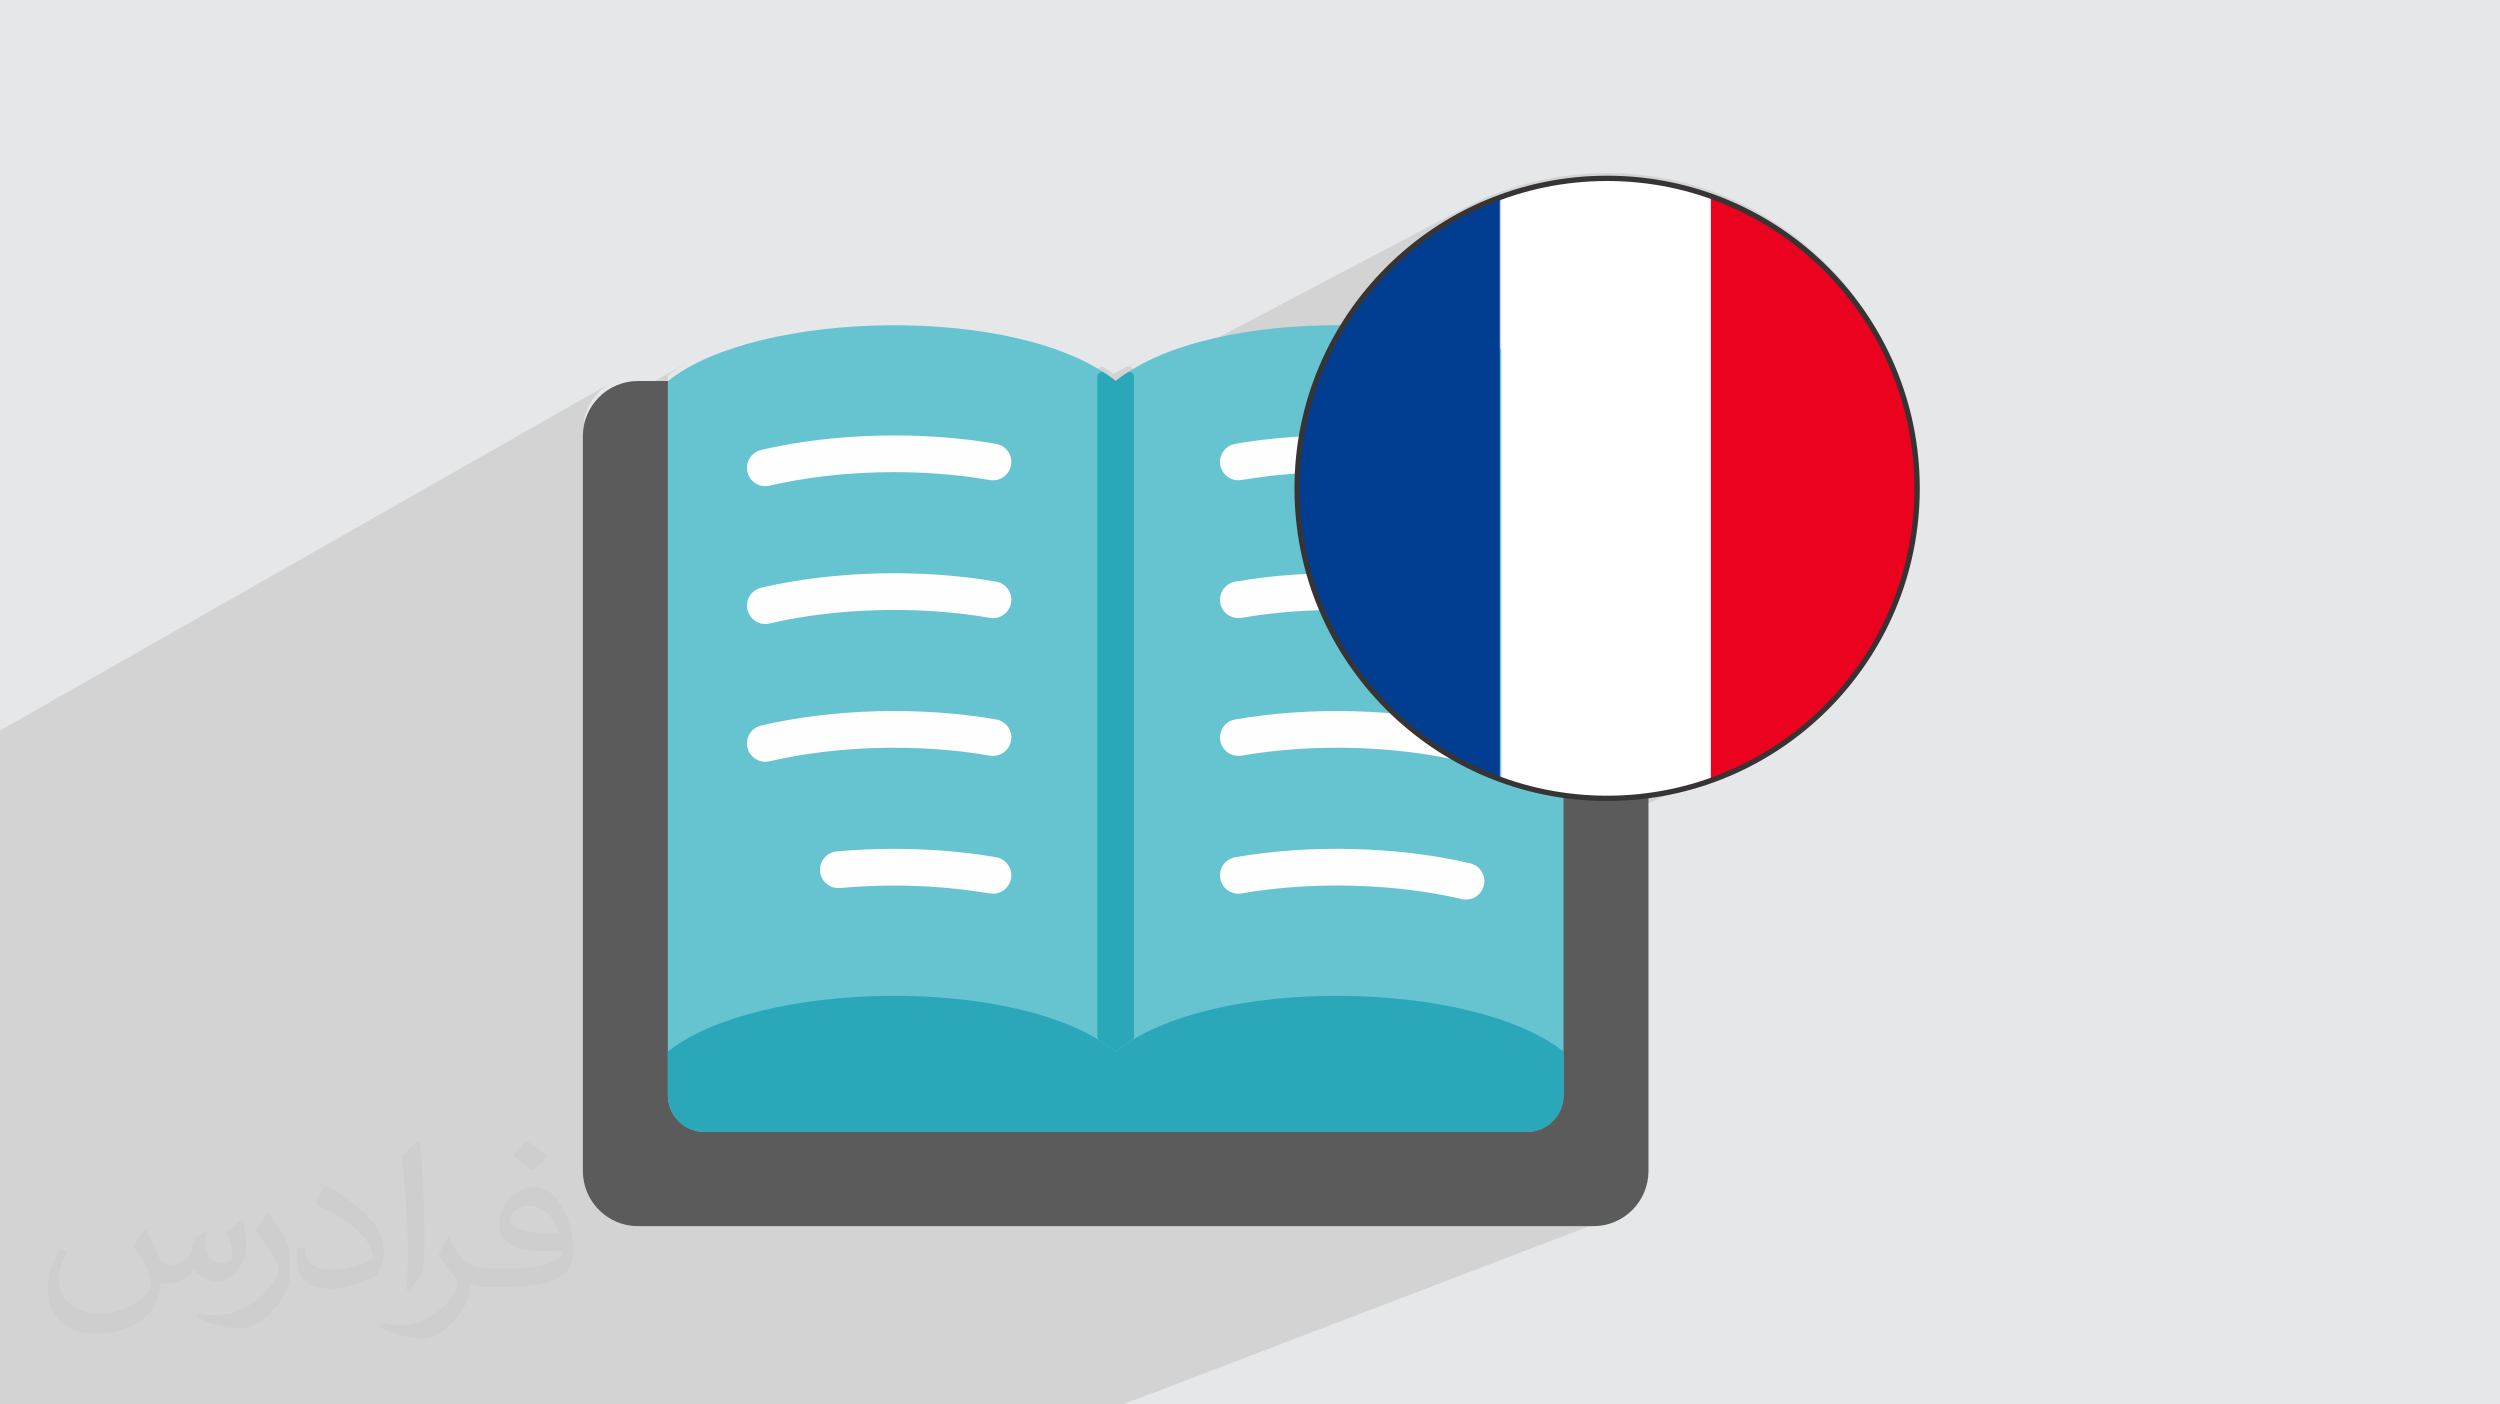
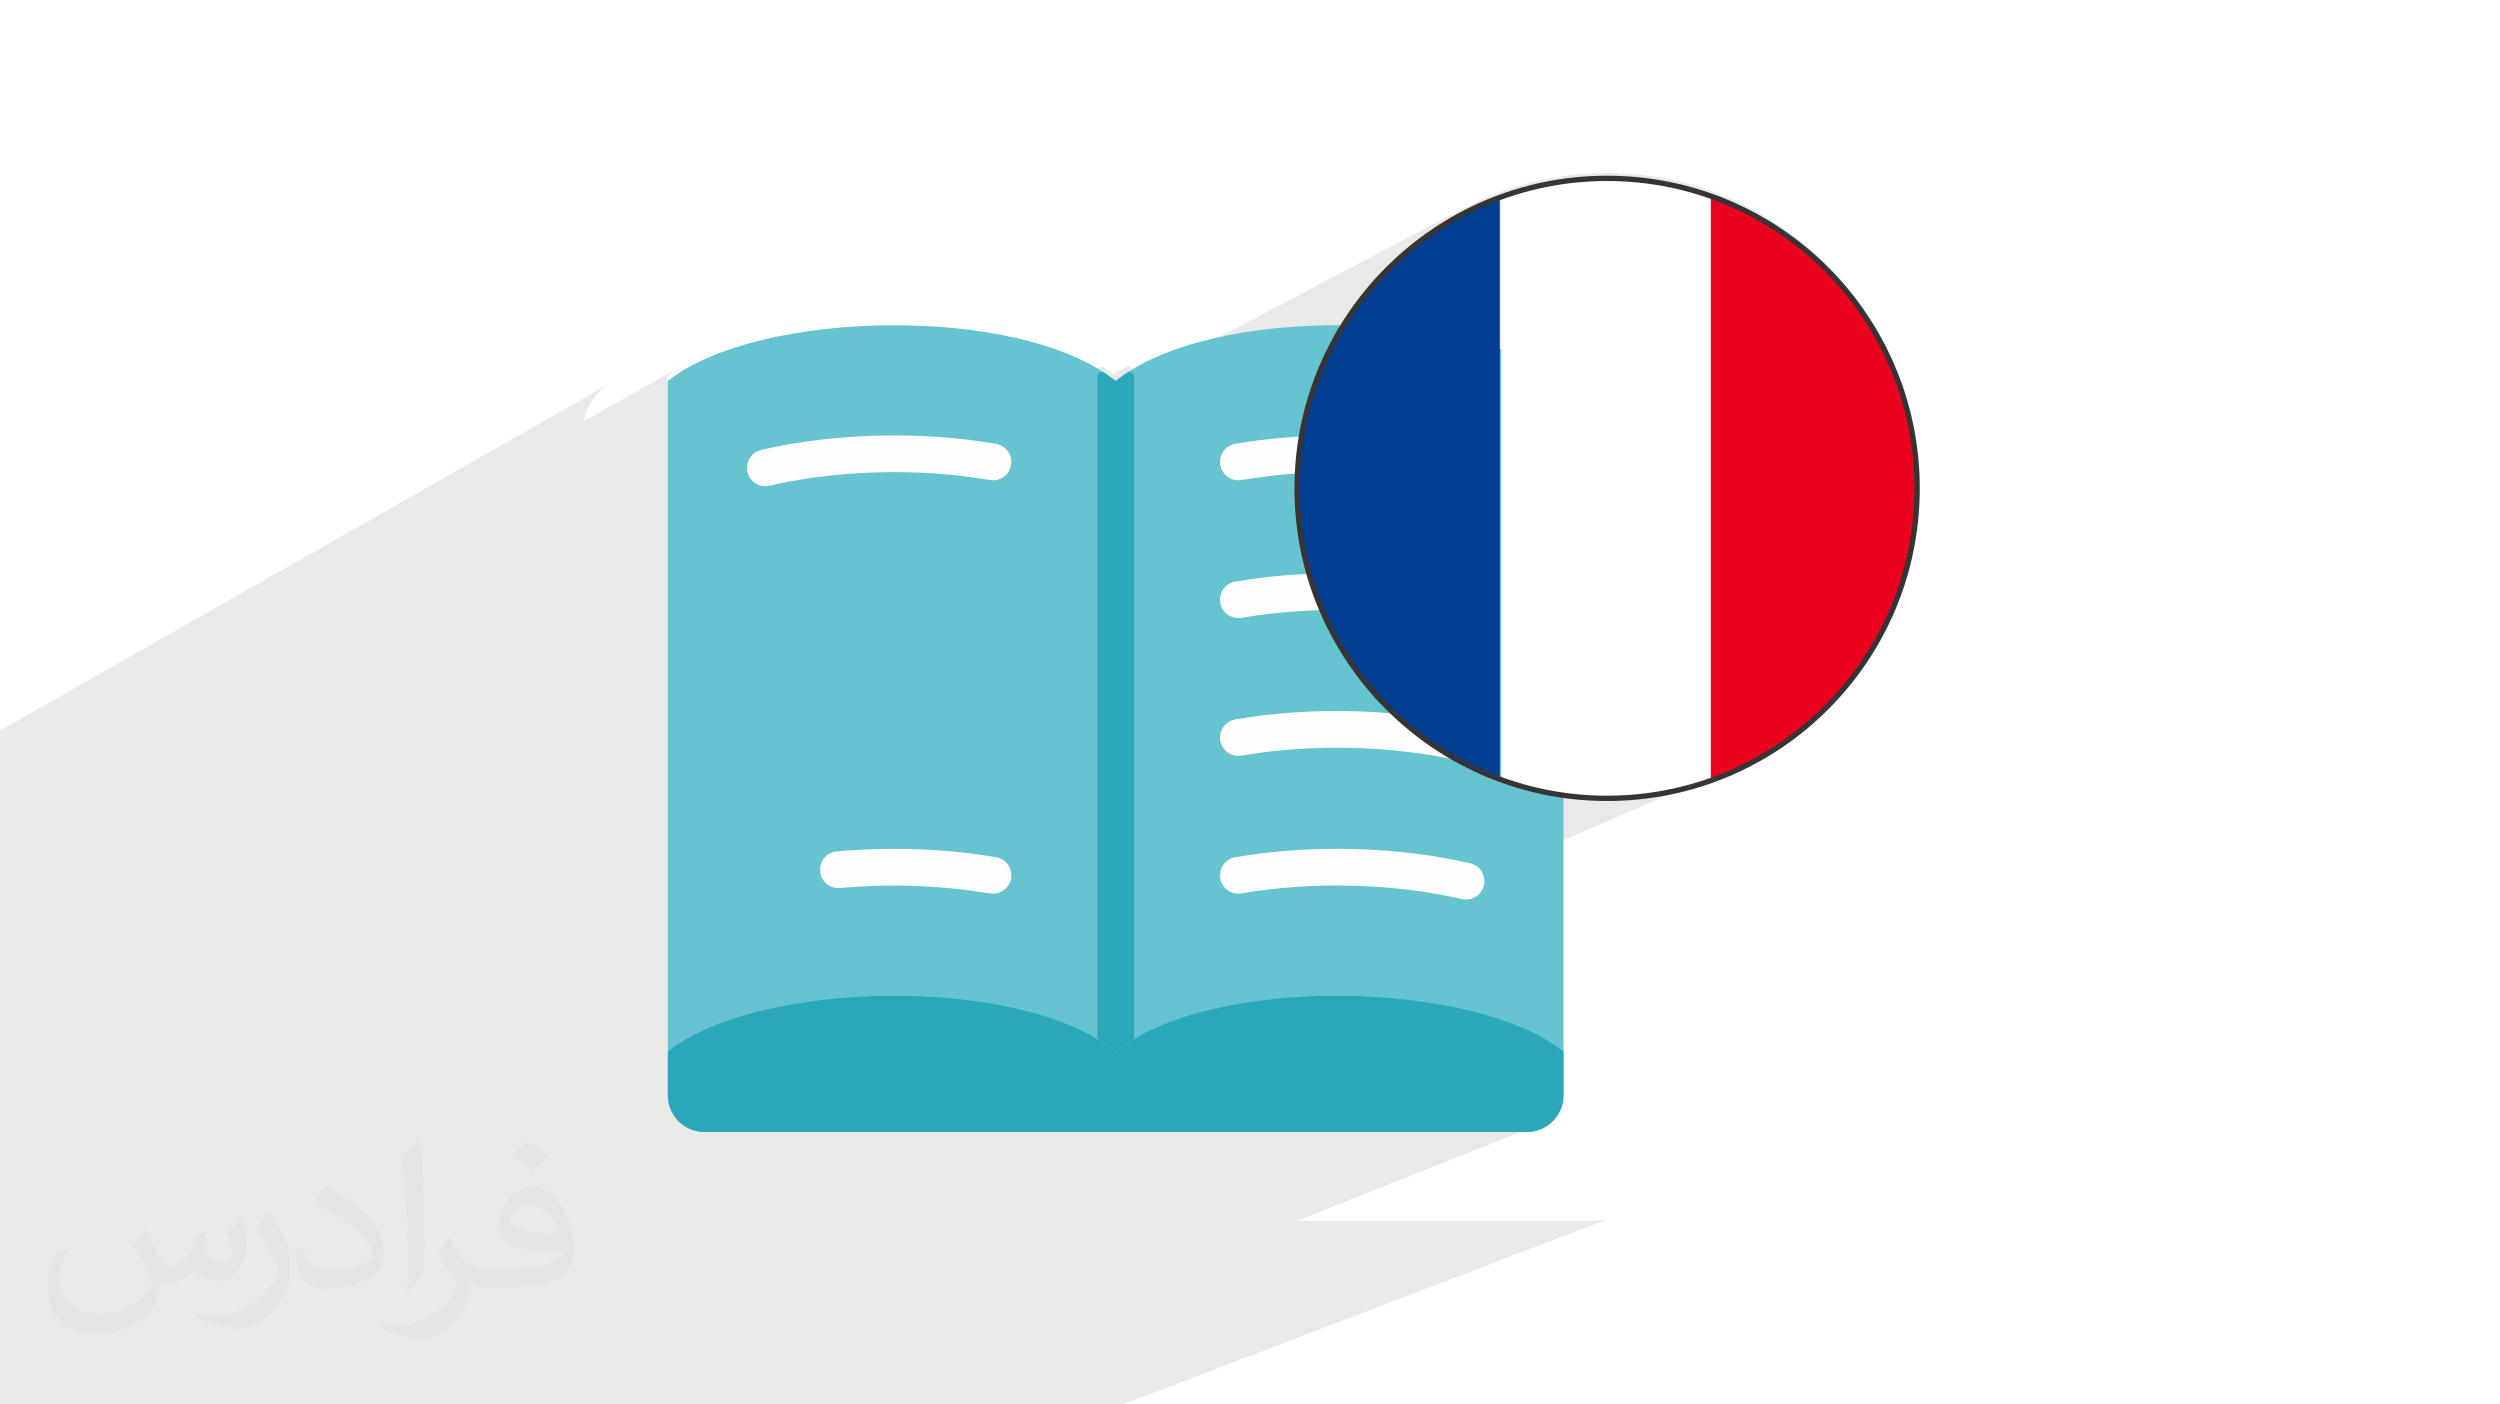
<svg xmlns="http://www.w3.org/2000/svg" xml:space="preserve" width="94.192mm" height="52.917mm" version="1.0" style="shape-rendering:geometricPrecision; text-rendering:geometricPrecision; image-rendering:optimizeQuality; fill-rule:evenodd; clip-rule:evenodd" viewBox="0 0 9404.92 5283.66">
  <defs>
    <style type="text/css">
   
    .str0 {stroke:#373435;stroke-width:19.97;stroke-miterlimit:22.926}
    .fil10 {fill:none}
    .fil7 {fill:#013E92}
    .fil9 {fill:#EA021E}
    .fil8 {fill:white}
    .fil6 {fill:#FEFEFE;fill-rule:nonzero}
    .fil3 {fill:#5B5B5B;fill-rule:nonzero}
    .fil4 {fill:#66C3D0;fill-rule:nonzero}
    .fil5 {fill:#2AA8B9;fill-rule:nonzero}
    .fil2 {fill:#373435;fill-opacity:0.031}
    .fil1 {fill:#2B2A29;fill-opacity:0.102}
    .fil0 {fill:#E6E7E8}
   
  </style>
    <clipPath id="id0">
      <path d="M6045.94 670.94c644.08,0 1166.2,522.13 1166.2,1166.21 0,644.07 -522.12,1166.21 -1166.2,1166.21 -644.04,0 -1166.2,-522.14 -1166.2,-1166.21 0,-644.05 522.12,-1166.21 1166.2,-1166.21z" />
    </clipPath>
  </defs>
  <g id="Layer_x0020_1">
-     <polygon class="fil0" points="-0,0 9404.92,0 9404.92,5283.66 -0,5283.66 " />
    <path class="fil1" d="M-0 4144.88l0 10.32 0 27.44 0 13.04 0 12.02 0 53.65 0 28.91 0 76.09 0 9.26 0 77.11 0 45.66 0 78.82 0 49.3 0 12.35 0 54.61 0 43.64 0 86.32 0 58.08 0 35.95 0 10.41 0 2.67 0 74.88 0 70.56 0 0.01 0 5.8 0 1.93 0 28.34 0 135.01 0 36.6 58.75 0 49.89 0 27.74 0 26.83 0 36.64 0 119.63 0 15.22 0 256.23 0 213.64 0 19.86 0 123.24 0 55.03 0 30.63 0 6.44 0 31 0 17.93 0 0.01 0 10.75 0 1475.41 0 360.54 0 186.62 0 24.07 0 1.06 0 278.59 0 762.32 0 35.58 0 886.75 -338.77 -259.08 338.77 259.08 -338.77 964.46 -368.45 -19.05 6.98 -19.86 5.11 -20.59 3.15 -21.19 1.07 -614.47 0 218.52 -285.73 -717.39 285.73 498.87 0 218.52 -285.73 199.22 -79.35 12.08 -5.82 11.4 -6.93 10.63 -7.95 9.82 -8.93 8.93 -9.82 7.95 -10.63 6.93 -11.4 5.82 -12.08 4.64 -12.7 3.4 -13.25 2.1 -13.73 0.71 -14.14 0 -164.15 -742.09 302.38 742.09 -302.38 -33.41 -24.48 -36.99 -23.04 -40.35 -21.55 -43.46 -20.07 -46.35 -18.57 -49 -17.06 -51.4 -15.55 -53.59 -14.01 -55.54 -12.46 -57.23 -10.91 -58.72 -9.34 -59.96 -7.77 -60.96 -6.17 -61.74 -4.56 -62.28 -2.96 -5.64 -0.12 364.09 -337.35 -852.9 369.57 -6.02 6.24 11.06 -2.37 58.13 -10.4 59.48 -8.69 60.57 -6.99 61.45 -5.3 62.09 -3.63 62.48 -1.97 62.65 -0.31 56.93 1.2 364.09 -337.35 70.42 -30.51 -12.89 3.54 -13.58 0.97 -13.94 -1.81 -23.96 -5.43 -24.27 -5.12 -5.9 -1.16 1054.67 -458.91 51.66 -23.35 50.28 -25.75 48.84 -28.08 47.32 -30.33 45.72 -32.52 44.05 -34.62 42.32 -36.65 40.5 -38.62 38.62 -40.5 36.65 -42.32 34.62 -44.05 32.51 -45.72 30.33 -47.32 28.08 -48.84 25.76 -50.29 23.35 -51.65 20.88 -52.96 18.33 -54.19 15.72 -55.35 13.02 -56.41 10.25 -57.43 7.42 -58.36 4.5 -59.23 1.52 -60.01 -1.52 -60.01 -4.5 -59.23 -7.42 -58.36 -10.25 -57.43 -13.02 -56.42 -15.72 -55.34 -18.33 -54.19 -20.88 -52.96 -23.35 -51.66 -25.76 -50.28 -28.08 -48.84 -30.33 -47.32 -32.51 -45.72 -34.62 -44.05 -36.65 -42.32 -38.62 -40.51 -40.5 -38.61 -42.32 -36.65 -44.05 -34.62 -45.72 -32.52 -47.32 -30.33 -48.84 -28.08 -50.28 -25.75 -51.66 -23.35 -52.96 -20.89 -54.19 -18.33 -55.34 -15.72 -56.42 -13.02 -57.43 -10.25 -58.36 -7.42 -59.23 -4.5 -60.01 -1.52 -60.01 1.52 -59.23 4.5 -58.36 7.42 -57.43 10.25 -56.42 13.02 -55.34 15.72 -54.19 18.34 -52.96 20.88 -51.66 23.35 -50.28 25.75 -1223.79 644.81 0 -39.55 -0.68 -4.86 -1.89 -4.24 -2.87 -3.49 -3.63 -2.63 -4.16 -1.63 -4.48 -0.51 -4.56 0.73 -2.43 1.16 30.1 -18.92 42.2 -22.69 -125.56 66.5 -1.29 -1 -5.19 -3.92 -5.26 -3.88 -5.34 -3.84 -5.42 -3.8 -5.49 -3.76 -5.57 -3.72 -4.42 -2.11 -4.56 -0.73 -4.48 0.51 -4.16 1.63 -706.32 375.45 -18.84 -0.5 -26.68 -0.4 -26.71 -0.09 -26.71 0.22 -26.7 0.53 -26.66 0.85 -26.62 1.15 -26.54 1.46 -26.46 1.77 -26.35 2.08 -26.22 2.38 -26.08 2.69 -25.92 3 -25.74 3.3 -25.54 3.6 -25.32 3.9 -25.09 4.21 -24.83 4.52 -24.56 4.81 -24.27 5.13 -23.96 5.42 -13.9 1.81 -13.56 -0.96 -12.89 -3.53 -11.88 -5.88 -10.54 -8.04 -8.88 -9.97 -6.87 -11.7 -4.54 -13.23 0 -0.01 -1.82 -13.88 0.97 -13.55 3.52 -12.89 5.88 -11.88 8.04 -10.54 9.97 -8.89 11.71 -6.88 -337.74 184.77 0 -448.6 33.46 -24.52 37.03 -23.05 -386.8 218.77 0.86 -5.63 5.11 -19.86 6.98 -19.05 8.73 -18.12 10.39 -17.09 11.93 -15.97 13.39 -14.73 14.73 -13.39 15.97 -11.93 17.09 -10.39 -2301.31 1309.71 0 78.53 0 6.91 0 24.25 0 378.71 0 51.08 0 0.01 0 85.6 0 207.68 0 8.48 0 35.15 0 2.69 0 7.11 0 0.01 0 16.92 0 33.17 0 0.85 0 10.6 0 42.93 0 8.86 0 0.01 0 4.85 0 79.22 0 192.2 0 45 0 75.95zm4593.81 -375.33l22.63 -9.81 -6.02 6.24 -16.6 3.56z" />
    <path class="fil2" d="M548.54 4627.69c17.95,27.21 29.6,53.36 40.96,82.43 8.45,16.91 12.93,48.09 52.57,48.09 11.61,0 28.28,-3.42 43.06,-11.61 16.63,-8.73 29.32,-21.94 35.94,-42l15.85 -53.36 38.57 -19.02 2.64 2.64c-5.27,20.09 -6.59,39.36 -6.59,54.43 0,44.63 38.57,61.56 69.22,61.56 17.95,0 34.09,-8.73 34.09,-25.11 0,-21.13 -8.98,-57.06 -20.62,-89.29 17.95,-17.95 35.94,-35.94 56.53,-50.47l3.17 1.6c8.98,38.04 14,75.56 14,100.66 0,24.57 -10.83,51.79 -19.81,69.49 -18.49,34.87 -51.25,62.62 -90.87,62.62 -30.1,0 -63.65,-15.07 -86.66,-43.06l-1.32 0c-21.66,26.96 -55.22,51.25 -108.86,51.25l-16.63 0c-2.64,35.41 -10.29,60.49 -21.94,82.95 -31.95,62.34 -126.81,106.47 -216.1,106.47 -124.17,0 -186.51,-71.59 -186.51,-166.96 0,-58.91 19.27,-113.6 48.88,-152.42l24.29 10.04c-18.49,35.41 -30.91,68.68 -30.91,101.45 0,89.29 72.66,131.83 156.4,131.83 77.68,0 173.83,-49.41 191.28,-106.72 -6.59,-62.62 -30.1,-91.93 -66.04,-148.99 10.83,-19.02 24.83,-38.04 42.28,-58.38l3.17 0 0 0 0 0 -0.02 -0.09zm1432.13 -336.04c26.15,16.39 51.79,35.66 76.87,57.85 -14,19.81 -31.45,37.79 -53.11,53.64 -25.11,-20.34 -50.19,-37.79 -75.84,-56.27 17.42,-19.55 34.62,-38.29 52.04,-55.22l0 0 0 0 0 0 0 0 0 0 0.03 0zm13.47 244.11c-42.28,0 -76.87,27.75 -76.87,48.34 0,44.13 84.53,57.85 185.72,57.31 -12.68,-51.79 -57.06,-105.68 -108.86,-105.68l0.01 0.03zm-94.86 236.19c54.96,0 103.04,-1.6 139.74,-10.83 40.96,-10.29 75.56,-30.91 75.56,-45.17 0,-3.7 0,-8.19 -1.32,-11.89 -22.98,2.11 -49.41,2.11 -72.38,2.11 -74.49,0 -131.55,-16.91 -154.02,-58.66 -5.55,-11.61 -9.51,-24.57 -9.51,-39.36 0,-40.43 17.42,-79.79 48.09,-107 25.61,-22.45 53.89,-36.44 82.67,-36.44 52.04,0 93.51,41.75 122.57,107.54 15.85,35.94 26.68,77.4 26.68,129.72 0,34.87 -9.51,64.19 -31.17,85.85 -40.43,39.11 -114.92,53.89 -229.04,53.89l-51.79 0 0 0 -13.47 0c-28.28,0 -48.62,-5.02 -64.72,-17.42l-2.64 0c0.79,6.59 1.32,12.93 1.32,19.02 0,25.61 -8.45,58.38 -25.61,84.53 -50.72,75.3 -105.68,108.04 -153.24,108.04 -48.09,0 -107,-18.49 -160.11,-42.54l9.51 -18.49c17.17,7.13 40.96,11.89 73.7,11.89 85.85,0 198.66,-82.43 212.66,-163 -3.17,-6.59 -8.98,-15.32 -17.17,-24.57 -25.11,-29.85 -40.96,-54.68 -55.75,-80.83 12.68,-25.11 24.29,-45.17 35.13,-63.4l4.49 -0.53c36.72,74.77 69.99,117.55 144.23,117.55l11.61 0 0 0 53.89 0 0 0 0 0 0 0 0 0 0 0 0.09 0.01zm-371.98 79c6.34,-34.34 6.87,-72.91 6.87,-108.86l0 -53.36c0,-99.6 -12.68,-244.36 -22.98,-338.68 17.95,-19.27 43.06,-42 62.87,-57.31l5.81 1.6c13.47,118.62 16.63,256 16.63,383.06 0,33.3 -1.32,65.79 -4.49,89.55 -1.85,30.1 -19.27,52.83 -56.53,87.7l-8.19 -3.7zm-382.8 -157.19c1.85,46.77 24.83,83.49 105.15,83.49 49.93,0 92.19,-12.93 138.96,-35.13 8.45,-3.7 12.93,-8.73 12.93,-12.93 0,-29.32 -22.45,-68.15 -60.23,-103.55 -36.72,-33.3 -85.34,-62.62 -130.76,-82.18 -15.6,-6.59 -20.62,-13.47 -20.62,-20.09 0,-13.47 17.95,-41.75 32.77,-62.09l5.02 -0.53c52.04,27.21 110.17,67.64 153.24,112.53 39.11,41.47 63.4,83.49 63.4,129.19 0,33.81 -10.29,65.51 -26.96,95.11 -57.06,28.79 -117.83,50.72 -178.06,50.72 -73.17,0 -123.1,-34.34 -123.1,-114.92 0,-8.73 0,-22.19 3.17,-39.64l25.11 0 0 0 0 0 0 0 0 0 0 0 -0.02 0zm-132.37 -132.9l45.45 73.45c16.63,27.21 32.23,56.81 32.23,103.55l0 59.7c0,48.34 -30.91,100.13 -80.83,151.38 -39.11,34.62 -73.7,49.41 -105.68,49.41 -47.55,0 -101.98,-14.79 -164.85,-41.75l7.13 -18.49c19.81,5.27 42.79,9.77 71.06,9.77 90.36,-0.53 182.8,-66.57 225.08,-147.15 5.02,-9.26 6.87,-17.95 6.87,-24.04 0,-9.26 -5.02,-19.55 -8.98,-28.79 -22.98,-43.31 -48.62,-82.95 -76.87,-119.68 14.79,-23.25 29.6,-45.7 45.7,-67.9l3.7 0.53 0 0 0 0 0 0 0 0 0 0 -0.02 0.01z" />
    <g id="_2605477935712">
-       <path class="fil3" d="M6201.52 1640.71l0 2764.66c0,114.47 -92.88,207.35 -207.35,207.35l-3594.06 0c-114.47,0 -207.35,-92.88 -207.35,-207.35l0 -2764.66c0,-114.47 92.88,-207.35 207.35,-207.35l3594.06 0c114.47,0 207.35,92.88 207.35,207.35z" />
      <path class="fil4" d="M4197.15 1433.36c-359.64,-290.08 -1347.77,-269.31 -1684.71,0l0 2686.9c0,76.37 61.86,138.23 138.23,138.23l3092.96 0c76.37,0 138.23,-61.86 138.23,-138.23l0 -2686.9c-336.78,-269.2 -1324.87,-290.25 -1684.71,0l0 0z" />
      <path class="fil5" d="M5881.86 3956.11l0 164.15c0,76.37 -61.86,138.23 -138.23,138.23l-3092.96 0c-76.37,0 -138.24,-61.86 -138.24,-138.23l0 -164.15c336.43,-268.95 1324.79,-290.55 1684.72,0 359.92,-290.55 1348.28,-268.95 1684.71,0l0 0z" />
      <path class="fil5" d="M4266.26 1416.96l0 2481.83c0,16.88 -14.4,13.16 -69.12,57.3 -55.18,-44.5 -69.12,-40.48 -69.12,-57.3l0 -2481.83c0,-13.69 15.28,-22.08 26.7,-14.53 14.95,9.88 29.12,20.19 42.42,30.91 13.3,-10.72 27.47,-21.04 42.41,-30.91 11.43,-7.54 26.71,0.83 26.71,14.53z" />
      <g>
        <path class="fil6" d="M4658.67 1806.94c-32.96,0 -62.14,-23.67 -68,-57.25 -6.56,-37.61 18.61,-73.41 56.21,-79.96 187.27,-32.65 402.72,-40.18 606.63,-21.21 38,3.54 65.96,37.21 62.43,75.23 -3.53,38.01 -37.29,65.96 -75.23,62.42 -334.89,-31.17 -558.69,20.78 -582.05,20.78z" />
        <path class="fil6" d="M5499.34 2345.6c-253.9,-59.5 -563.68,-67.47 -828.74,-21.32 -37.52,6.56 -73.39,-18.63 -79.95,-56.23 -6.55,-37.61 18.63,-73.4 56.24,-79.94 282.46,-49.18 612.9,-40.61 883.97,22.91 37.17,8.72 60.24,45.91 51.53,83.06 -8.68,36.99 -45.71,60.25 -83.06,51.51l0 0.01z" />
        <path class="fil6" d="M5499.34 2863.96c-253.9,-59.5 -563.68,-67.47 -828.74,-21.31 -37.52,6.57 -73.39,-18.63 -79.95,-56.23 -6.55,-37.61 18.63,-73.4 56.24,-79.95 282.46,-49.18 612.9,-40.61 883.97,22.92 37.17,8.71 60.24,45.9 51.53,83.06 -8.68,36.98 -45.71,60.25 -83.06,51.51l0 0z" />
        <path class="fil6" d="M5499.34 3382.34c-253.9,-59.5 -563.68,-67.47 -828.74,-21.31 -37.52,6.54 -73.39,-18.63 -79.95,-56.23 -6.55,-37.61 18.63,-73.4 56.24,-79.95 282.46,-49.18 612.9,-40.61 883.97,22.92 37.17,8.71 60.24,45.9 51.53,83.06 -8.68,36.98 -45.71,60.25 -83.06,51.51l0 0z" />
        <path class="fil6" d="M2811.89 1775.7c-8.72,-37.16 14.36,-74.35 51.52,-83.05 271.08,-63.52 601.54,-72.09 883.97,-22.92 37.61,6.55 62.78,42.35 56.23,79.94 -6.55,37.61 -42.31,62.82 -79.94,56.23 -265.04,-46.14 -574.84,-38.17 -828.73,21.32 -37.22,8.71 -74.37,-14.39 -83.06,-51.51l0 -0.01z" />
-         <path class="fil6" d="M2811.89 2294.08c-8.72,-37.16 14.36,-74.35 51.52,-83.05 271.08,-63.52 601.54,-72.09 883.97,-22.92 37.61,6.55 62.78,42.35 56.23,79.94 -6.55,37.61 -42.31,62.82 -79.94,56.23 -265.04,-46.14 -574.84,-38.17 -828.73,21.32 -37.22,8.71 -74.37,-14.39 -83.06,-51.51l0 -0.01z" />
-         <path class="fil6" d="M2811.89 2812.45c-8.72,-37.17 14.36,-74.36 51.52,-83.06 271.08,-63.51 601.54,-72.08 883.97,-22.91 37.61,6.54 62.78,42.34 56.23,79.94 -6.55,37.61 -42.31,62.81 -79.94,56.23 -265.04,-46.14 -574.84,-38.17 -828.73,21.32 -37.22,8.71 -74.37,-14.39 -83.06,-51.52l0 0z" />
        <path class="fil6" d="M3735.61 3362.06c-25.31,0 -247.6,-50.85 -575.6,-21.37 -37.9,3.42 -71.61,-24.62 -75.03,-62.66 -3.41,-38.01 24.63,-71.61 62.65,-75.02 201.62,-18.14 414.61,-10.37 599.73,21.82 37.61,6.54 62.79,42.34 56.25,79.95 -5.84,33.6 -35.04,57.28 -68.01,57.28l0 -0.01z" />
      </g>
      <g>
   </g>
      <g style="clip-path:url(#id0)">
        <g>
          <rect class="fil7" x="4842.47" y="490.57" width="799.62" height="2833.83" />
          <rect class="fil8" x="5647.68" y="490.57" width="799.62" height="2833.83" />
          <rect class="fil9" x="6436.18" y="490.57" width="799.62" height="2833.83" />
        </g>
      </g>
      <path class="fil10" d="M6045.94 670.94c644.08,0 1166.2,522.13 1166.2,1166.21 0,644.07 -522.12,1166.21 -1166.2,1166.21 -644.04,0 -1166.2,-522.14 -1166.2,-1166.21 0,-644.05 522.12,-1166.21 1166.2,-1166.21z" />
      <path class="fil10 str0" d="M6045.94 670.94c644.08,0 1166.2,522.13 1166.2,1166.21 0,644.07 -522.12,1166.21 -1166.2,1166.21 -644.04,0 -1166.2,-522.14 -1166.2,-1166.21 0,-644.05 522.12,-1166.21 1166.2,-1166.21z" />
    </g>
  </g>
</svg>